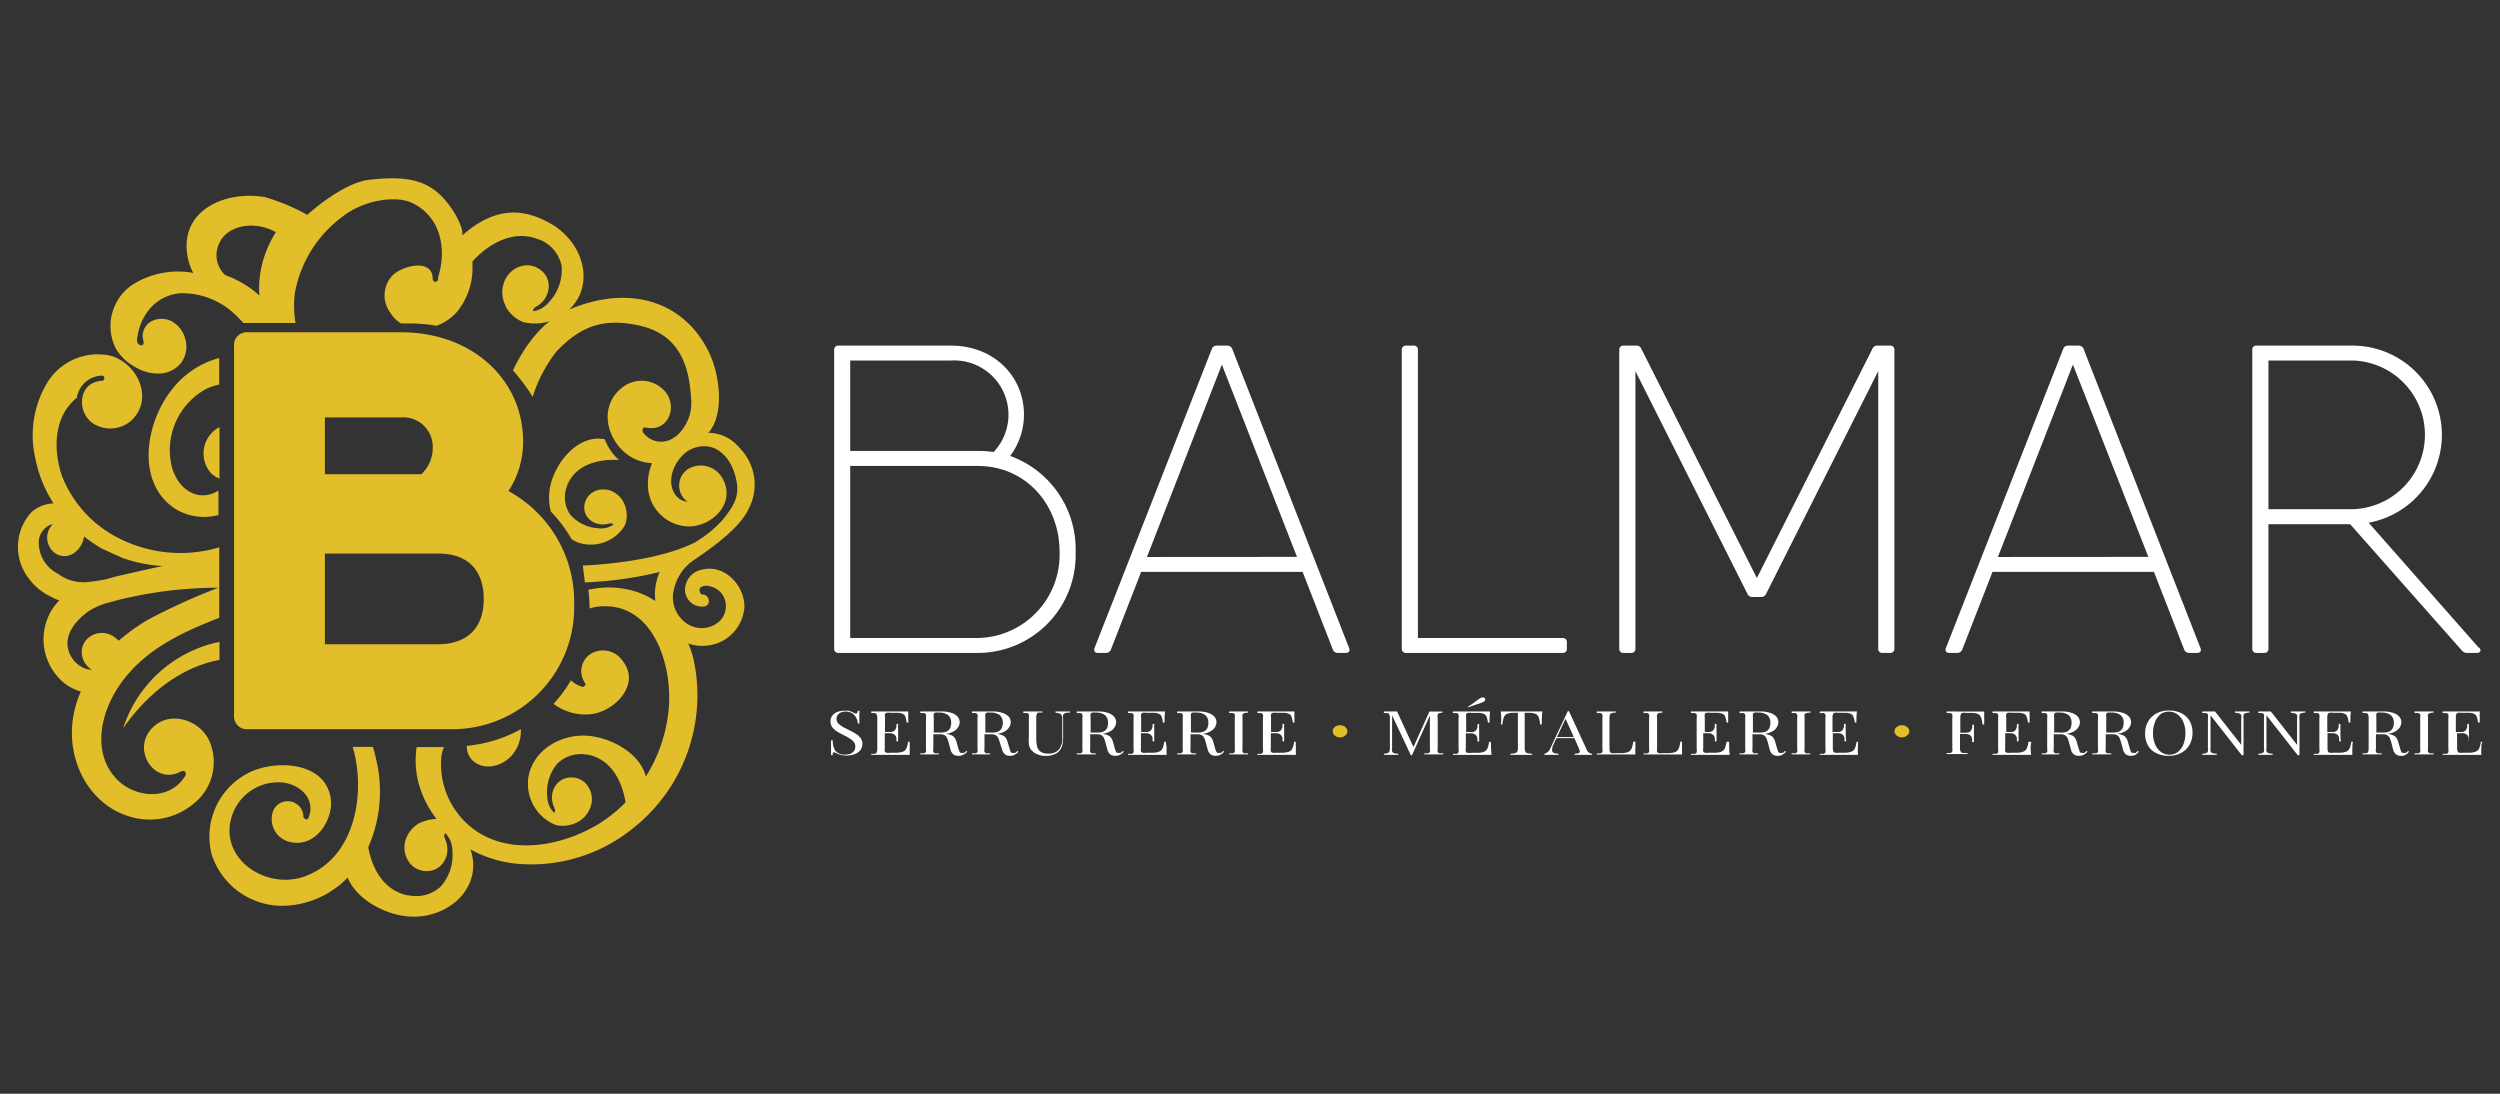
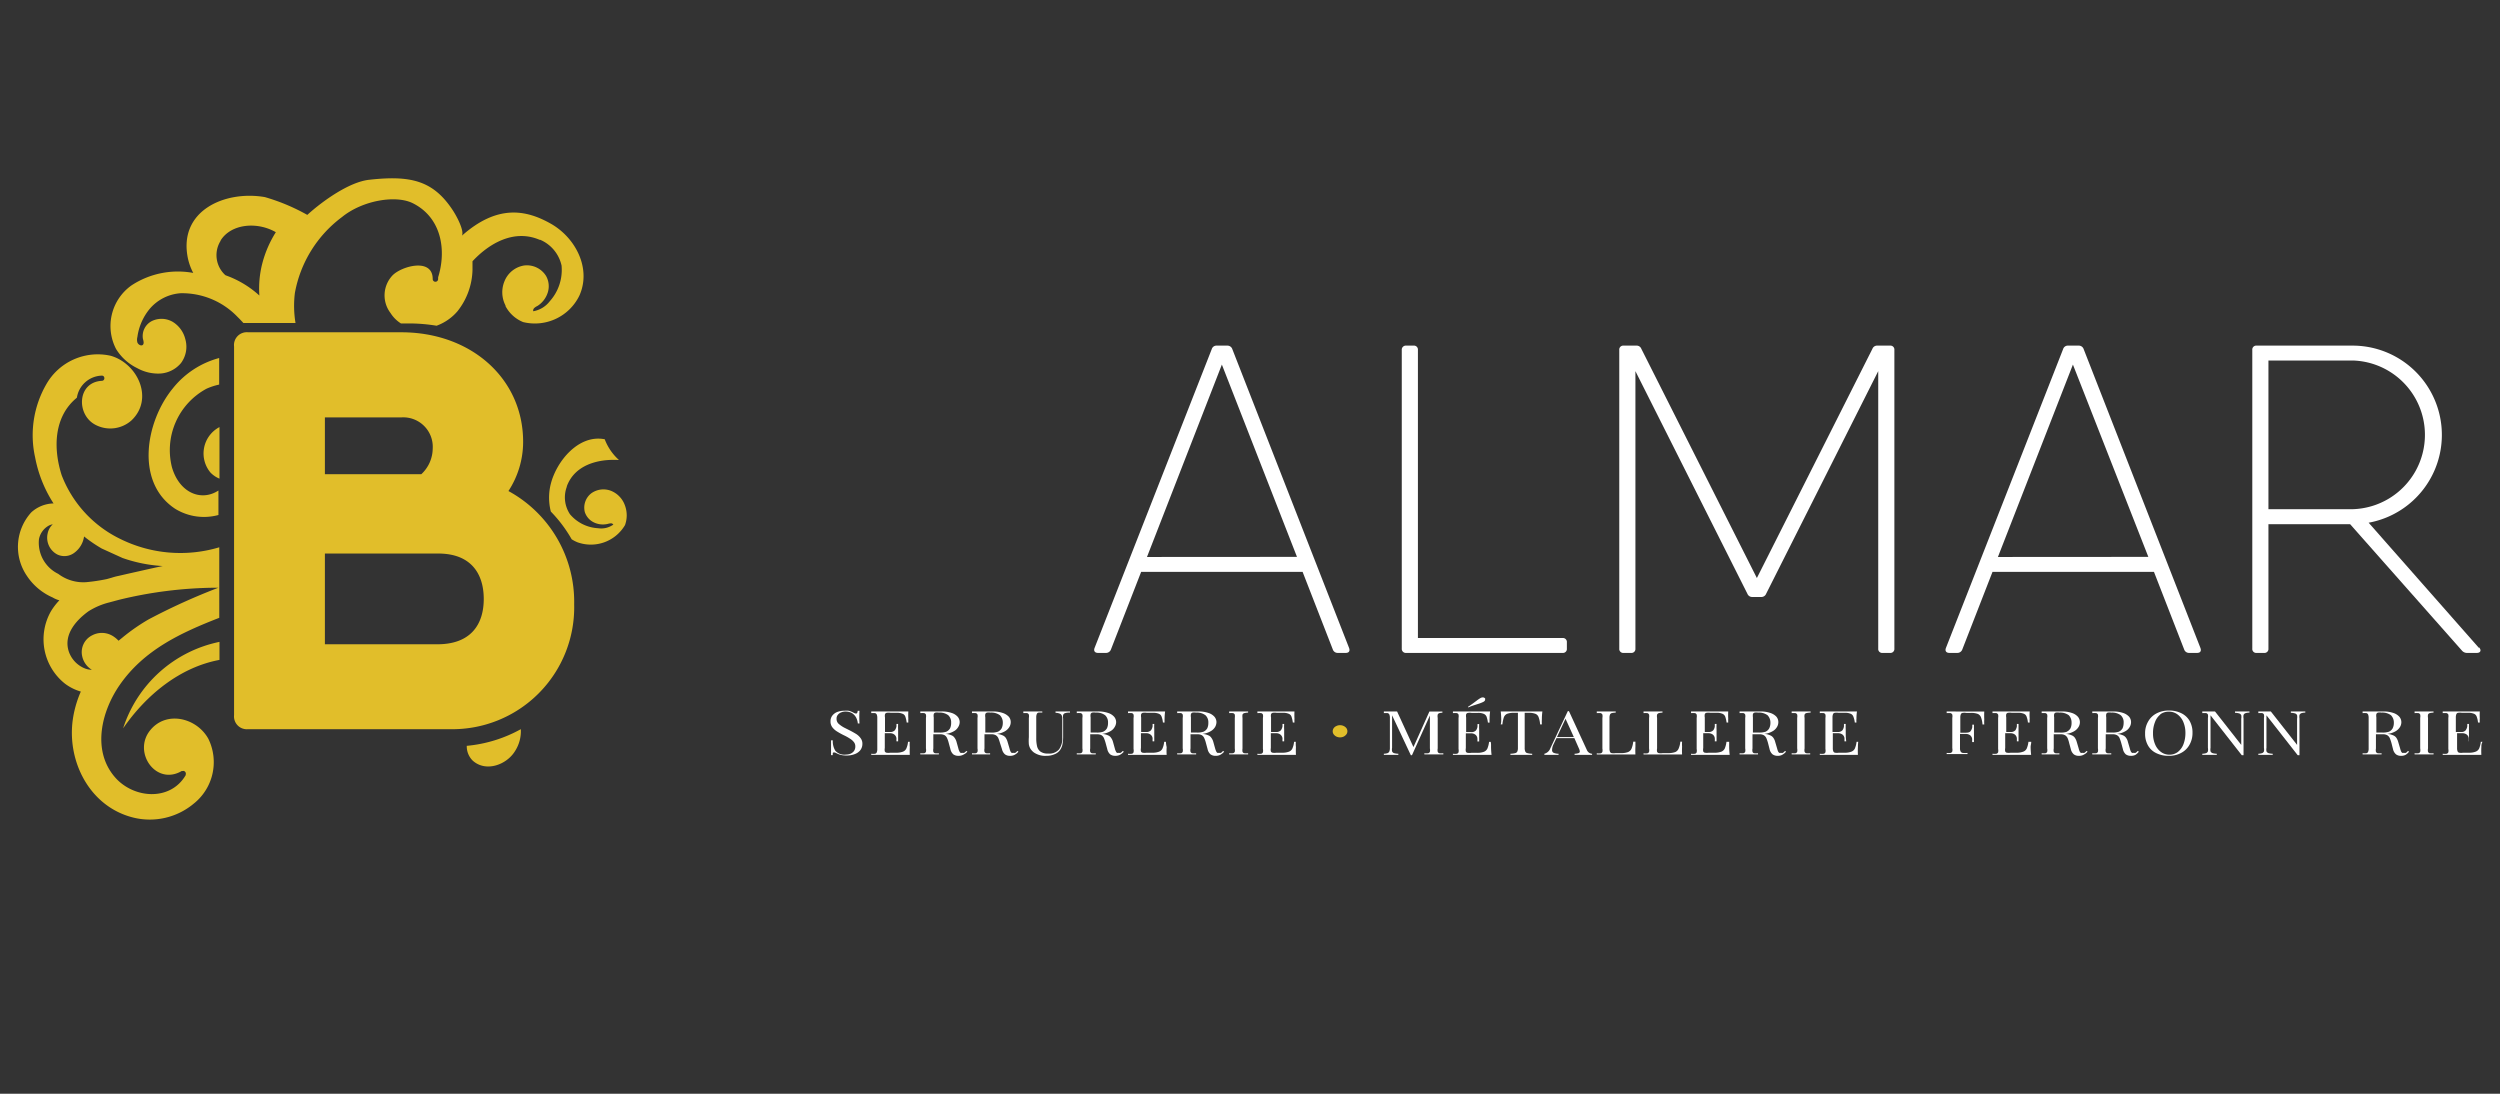
<svg xmlns="http://www.w3.org/2000/svg" viewBox="0 0 240 105">
  <rect x="0" y="0" width="240" height="105" fill="#333333" stroke="none" />
  <defs>
    <style>.cls-1{fill:#fff;}.cls-2{fill:#e1be2a;}</style>
  </defs>
  <title>logo</title>
  <g id="Calque_3" data-name="Calque 3">
    <path class="cls-1" d="M80.19,72.07a1.16,1.16,0,0,0,1,.37,1.33,1.33,0,0,0,.45-.08.82.82,0,0,0,.34-.26.73.73,0,0,0,.13-.45.64.64,0,0,0-.13-.4,1.34,1.34,0,0,0-.37-.33,4.45,4.45,0,0,0-.61-.34,7.28,7.28,0,0,1-.68-.38,1.65,1.65,0,0,1-.43-.4.92.92,0,0,1-.16-.55.87.87,0,0,1,.18-.56,1.1,1.1,0,0,1,.49-.35,2,2,0,0,1,.67-.11,2.09,2.09,0,0,1,.38,0,1.34,1.34,0,0,1,.26.08,1.58,1.58,0,0,1,.23.11.54.54,0,0,0,.25.08.12.12,0,0,0,.1-.06.64.64,0,0,0,.05-.2h.17a11.34,11.34,0,0,0,0,1.21h-.16a1.51,1.51,0,0,0-.16-.56,1.18,1.18,0,0,0-.38-.42,1.23,1.23,0,0,0-.63-.16,1.06,1.06,0,0,0-.45.09.7.7,0,0,0-.31.24.55.55,0,0,0-.11.36.62.62,0,0,0,.23.51,2.67,2.67,0,0,0,.54.36l.42.21c.3.15.54.29.72.4a1.57,1.57,0,0,1,.41.4.88.88,0,0,1,.16.53,1,1,0,0,1-.2.61,1.21,1.21,0,0,1-.55.38,2.07,2.07,0,0,1-.77.13,2.23,2.23,0,0,1-.56-.06,2.05,2.05,0,0,1-.41-.16.54.54,0,0,0-.25-.08.12.12,0,0,0-.1.06.56.56,0,0,0,0,.2h-.17c0-.22,0-.69,0-1.42h.17A1.72,1.72,0,0,0,80.19,72.07Z" />
    <path class="cls-1" d="M87.34,71.72a7,7,0,0,0,0,.75h-3.7v-.11a1.42,1.42,0,0,0,.37,0,.23.23,0,0,0,.16-.14.78.78,0,0,0,.05-.32V68.92a.82.82,0,0,0-.05-.32.25.25,0,0,0-.16-.14,2.05,2.05,0,0,0-.37,0V68.3h3.56a6,6,0,0,0,0,.69,3.26,3.26,0,0,0,0,.37h-.16a2.71,2.71,0,0,0-.13-.57.45.45,0,0,0-.27-.27,1.33,1.33,0,0,0-.56-.09H85.5a1.21,1.21,0,0,0-.38,0,.23.23,0,0,0-.16.13.85.85,0,0,0,0,.32v1.39h.47a.57.57,0,0,0,.48-.17.91.91,0,0,0,.15-.37c0-.12,0-.2,0-.23h.16a5.24,5.24,0,0,0,0,.55v.28c0,.2,0,.48,0,.84h-.16a2.32,2.32,0,0,1,0-.28.54.54,0,0,0-.2-.37.65.65,0,0,0-.45-.13h-.47v1.42a.85.85,0,0,0,0,.32.23.23,0,0,0,.16.13,1.21,1.21,0,0,0,.38,0H86a1.74,1.74,0,0,0,.68-.1.59.59,0,0,0,.33-.31,2,2,0,0,0,.16-.64h.17A2.62,2.62,0,0,0,87.34,71.72Z" />
    <path class="cls-1" d="M92.44,72.47a.93.93,0,0,1-.44.09.83.83,0,0,1-.48-.14.92.92,0,0,1-.28-.5l-.16-.59a2.79,2.79,0,0,0-.16-.47.64.64,0,0,0-.22-.27.87.87,0,0,0-.42-.1H89.6v1.36a.82.82,0,0,0,0,.32.23.23,0,0,0,.16.14,1.42,1.42,0,0,0,.37,0v.11H88.35v-.11a1.44,1.44,0,0,0,.38,0,.23.23,0,0,0,.16-.14.82.82,0,0,0,0-.32V68.92a.85.85,0,0,0,0-.32.25.25,0,0,0-.16-.14,2.06,2.06,0,0,0-.38,0V68.3h2a2.89,2.89,0,0,1,1,.14,1.31,1.31,0,0,1,.58.36.81.81,0,0,1,.2.53.91.91,0,0,1-.14.46,1.05,1.05,0,0,1-.44.42,2,2,0,0,1-.81.25l.09,0a1.57,1.57,0,0,1,.51.13.6.6,0,0,1,.3.24,1.15,1.15,0,0,1,.19.4l.17.61a1.11,1.11,0,0,0,.1.28.3.3,0,0,0,.11.15.25.25,0,0,0,.16,0,.36.36,0,0,0,.19,0,.76.76,0,0,0,.2-.18l.11.07A1.23,1.23,0,0,1,92.44,72.47Zm-1.61-2.22a.8.8,0,0,0,.38-.34,1.18,1.18,0,0,0,.1-.52.92.92,0,0,0-.28-.73,1.36,1.36,0,0,0-.9-.25.94.94,0,0,0-.34,0,.23.23,0,0,0-.15.14.92.92,0,0,0,0,.32v1.45h.48A1.89,1.89,0,0,0,90.83,70.25Z" />
    <path class="cls-1" d="M97.39,72.47a.89.89,0,0,1-.43.09.78.78,0,0,1-.48-.14.92.92,0,0,1-.29-.5L96,71.33a4.13,4.13,0,0,0-.16-.47.67.67,0,0,0-.23-.27.81.81,0,0,0-.42-.1h-.68v1.36a.82.82,0,0,0,0,.32.25.25,0,0,0,.16.14,1.51,1.51,0,0,0,.38,0v.11H93.31v-.11a1.35,1.35,0,0,0,.37,0,.23.23,0,0,0,.16-.14.78.78,0,0,0,0-.32V68.92a.82.82,0,0,0,0-.32.25.25,0,0,0-.16-.14,1.92,1.92,0,0,0-.37,0V68.3h2a2.86,2.86,0,0,1,.94.14,1.41,1.41,0,0,1,.59.36.8.8,0,0,1,.19.53.89.89,0,0,1-.13.46,1.19,1.19,0,0,1-.44.42,2,2,0,0,1-.82.25l.09,0a1.57,1.57,0,0,1,.51.13.67.67,0,0,1,.31.24,1.36,1.36,0,0,1,.18.4l.18.61a1.86,1.86,0,0,0,.09.28.37.37,0,0,0,.11.15.3.3,0,0,0,.16,0,.39.39,0,0,0,.2,0,.75.75,0,0,0,.19-.18l.11.07A1.23,1.23,0,0,1,97.39,72.47Zm-1.61-2.22a.76.76,0,0,0,.38-.34,1.17,1.17,0,0,0,.11-.52,1,1,0,0,0-.28-.73,1.39,1.39,0,0,0-.91-.25.87.87,0,0,0-.33,0,.23.23,0,0,0-.16.14.92.92,0,0,0,0,.32v1.45H95A1.89,1.89,0,0,0,95.78,70.25Z" />
    <path class="cls-1" d="M102.22,68.47a.3.3,0,0,0-.16.17,1,1,0,0,0,0,.34v1.78a3.85,3.85,0,0,1-.07.73,1.45,1.45,0,0,1-.23.52,1.17,1.17,0,0,1-.53.4,1.94,1.94,0,0,1-.78.15,1.92,1.92,0,0,1-1.19-.32,1.34,1.34,0,0,1-.33-.35,1.15,1.15,0,0,1-.16-.44,4.2,4.2,0,0,1,0-.68V68.92a.82.82,0,0,0,0-.32.25.25,0,0,0-.16-.14,2.05,2.05,0,0,0-.37,0V68.3h1.82v.11a1.92,1.92,0,0,0-.37,0,.23.23,0,0,0-.16.14.82.82,0,0,0-.05.32v2a3.4,3.4,0,0,0,.08.78.89.89,0,0,0,.32.5,1.16,1.16,0,0,0,.73.19,1.24,1.24,0,0,0,1.06-.4,1.79,1.79,0,0,0,.31-1.13V69a.72.72,0,0,0-.06-.33.34.34,0,0,0-.2-.17,1.18,1.18,0,0,0-.39-.07V68.3h1.39v.11A1.41,1.41,0,0,0,102.22,68.47Z" />
    <path class="cls-1" d="M107.5,72.47a.93.93,0,0,1-.44.09.83.83,0,0,1-.48-.14.92.92,0,0,1-.28-.5l-.16-.59a4.13,4.13,0,0,0-.16-.47.64.64,0,0,0-.22-.27.87.87,0,0,0-.42-.1h-.68v1.36a.82.82,0,0,0,0,.32.23.23,0,0,0,.16.14,1.42,1.42,0,0,0,.37,0v.11h-1.82v-.11a1.44,1.44,0,0,0,.38,0,.23.23,0,0,0,.16-.14.82.82,0,0,0,0-.32V68.92a.85.85,0,0,0,0-.32.25.25,0,0,0-.16-.14,2.06,2.06,0,0,0-.38,0V68.3h2a2.89,2.89,0,0,1,1,.14,1.31,1.31,0,0,1,.58.36.81.81,0,0,1,.2.53.91.91,0,0,1-.14.46,1.05,1.05,0,0,1-.44.42,2,2,0,0,1-.81.25l.09,0a1.57,1.57,0,0,1,.51.13.6.6,0,0,1,.3.24,1.15,1.15,0,0,1,.19.4l.17.61a1.11,1.11,0,0,0,.1.28.3.3,0,0,0,.11.15.25.25,0,0,0,.16,0,.36.36,0,0,0,.19,0,.76.76,0,0,0,.2-.18l.11.07A1.23,1.23,0,0,1,107.5,72.47Zm-1.61-2.22a.8.8,0,0,0,.38-.34,1.18,1.18,0,0,0,.1-.52.92.92,0,0,0-.28-.73,1.36,1.36,0,0,0-.9-.25.94.94,0,0,0-.34,0,.23.23,0,0,0-.15.14.92.92,0,0,0,0,.32v1.45h.48A1.89,1.89,0,0,0,105.89,70.25Z" />
    <path class="cls-1" d="M112,71.72a5.23,5.23,0,0,0,0,.75h-3.71v-.11a1.35,1.35,0,0,0,.37,0,.21.21,0,0,0,.16-.14.78.78,0,0,0,0-.32V68.92a.82.82,0,0,0,0-.32.23.23,0,0,0-.16-.14,1.92,1.92,0,0,0-.37,0V68.3h3.56a6,6,0,0,0-.05.69,3.26,3.26,0,0,0,0,.37h-.16a2.2,2.2,0,0,0-.13-.57.46.46,0,0,0-.26-.27,1.41,1.41,0,0,0-.57-.09h-.59a1.21,1.21,0,0,0-.38,0,.23.23,0,0,0-.16.13.85.85,0,0,0,0,.32v1.39h.47a.57.57,0,0,0,.48-.17.91.91,0,0,0,.15-.37c0-.12,0-.2,0-.23h.16a5.24,5.24,0,0,0,0,.55v.28c0,.2,0,.48,0,.84h-.16a2.32,2.32,0,0,1,0-.28.5.5,0,0,0-.2-.37.65.65,0,0,0-.45-.13h-.47v1.42a.85.85,0,0,0,0,.32.23.23,0,0,0,.16.13,1.21,1.21,0,0,0,.38,0h.52a1.71,1.71,0,0,0,.68-.1.59.59,0,0,0,.33-.31,2,2,0,0,0,.16-.64h.17A2.62,2.62,0,0,0,112,71.72Z" />
    <path class="cls-1" d="M117.13,72.47a.91.91,0,0,1-.43.09.84.84,0,0,1-.49-.14.92.92,0,0,1-.28-.5l-.16-.59a2.79,2.79,0,0,0-.16-.47.64.64,0,0,0-.22-.27.81.81,0,0,0-.42-.1h-.68v1.36a.82.82,0,0,0,0,.32.23.23,0,0,0,.16.14,1.44,1.44,0,0,0,.38,0v.11h-1.82v-.11a1.42,1.42,0,0,0,.37,0,.23.23,0,0,0,.16-.14.82.82,0,0,0,0-.32V68.92a.85.85,0,0,0,0-.32.25.25,0,0,0-.16-.14,2.05,2.05,0,0,0-.37,0V68.3H115a2.89,2.89,0,0,1,1,.14,1.31,1.31,0,0,1,.58.36.81.81,0,0,1,.2.53,1,1,0,0,1-.13.46,1.15,1.15,0,0,1-.45.42,2,2,0,0,1-.81.25l.09,0a1.57,1.57,0,0,1,.51.13.6.6,0,0,1,.3.24,1.15,1.15,0,0,1,.19.4l.17.61a1.73,1.73,0,0,0,.1.28.37.37,0,0,0,.11.15.28.28,0,0,0,.16,0,.42.42,0,0,0,.2,0,1,1,0,0,0,.19-.18l.11.07A1.23,1.23,0,0,1,117.13,72.47Zm-1.61-2.22a.8.8,0,0,0,.38-.34,1.18,1.18,0,0,0,.1-.52.92.92,0,0,0-.28-.73,1.36,1.36,0,0,0-.9-.25,1,1,0,0,0-.34,0,.23.23,0,0,0-.15.14.92.92,0,0,0,0,.32v1.45h.48A1.89,1.89,0,0,0,115.52,70.25Z" />
    <path class="cls-1" d="M119.45,68.46a.27.27,0,0,0-.17.14,1.13,1.13,0,0,0,0,.32v2.93a1.08,1.08,0,0,0,0,.32.24.24,0,0,0,.17.14,1.35,1.35,0,0,0,.37,0v.11H118v-.11a1.35,1.35,0,0,0,.37,0,.24.24,0,0,0,.17-.14,1.08,1.08,0,0,0,0-.32V68.92a1.13,1.13,0,0,0,0-.32.27.27,0,0,0-.17-.14,1.92,1.92,0,0,0-.37,0V68.3h1.82v.11A1.92,1.92,0,0,0,119.45,68.46Z" />
    <path class="cls-1" d="M124.41,71.72a7,7,0,0,0,0,.75h-3.7v-.11a1.35,1.35,0,0,0,.37,0,.23.23,0,0,0,.16-.14.78.78,0,0,0,0-.32V68.92a.82.82,0,0,0,0-.32.25.25,0,0,0-.16-.14,1.92,1.92,0,0,0-.37,0V68.3h3.56a6,6,0,0,0,0,.69,3.26,3.26,0,0,0,0,.37h-.16a2.71,2.71,0,0,0-.13-.57.45.45,0,0,0-.27-.27,1.33,1.33,0,0,0-.56-.09h-.59a1.21,1.21,0,0,0-.38,0,.23.23,0,0,0-.16.13.85.85,0,0,0,0,.32v1.39h.47a.57.57,0,0,0,.48-.17.91.91,0,0,0,.15-.37c0-.12,0-.2,0-.23h.16a5.24,5.24,0,0,0,0,.55v.28c0,.2,0,.48,0,.84h-.16a2.32,2.32,0,0,1,0-.28.54.54,0,0,0-.2-.37.65.65,0,0,0-.45-.13H122v1.42a.85.85,0,0,0,0,.32.23.23,0,0,0,.16.13,1.21,1.21,0,0,0,.38,0h.52a1.74,1.74,0,0,0,.68-.1.59.59,0,0,0,.33-.31,2,2,0,0,0,.16-.64h.17A2.62,2.62,0,0,0,124.41,71.72Z" />
    <path class="cls-2" d="M129,69.7a.67.67,0,0,1,.26.21.52.52,0,0,1,.09.29.5.5,0,0,1-.09.29.8.8,0,0,1-.26.22.86.86,0,0,1-.36.08.85.85,0,0,1-.35-.08.71.71,0,0,1-.26-.22.5.5,0,0,1-.09-.29.52.52,0,0,1,.09-.29.61.61,0,0,1,.26-.21.72.72,0,0,1,.35-.08A.73.73,0,0,1,129,69.7Z" />
    <path class="cls-1" d="M138.18,68.46a.25.25,0,0,0-.16.14.85.85,0,0,0,0,.32v2.93a.82.82,0,0,0,0,.32.23.23,0,0,0,.16.14,1.44,1.44,0,0,0,.38,0v.11h-1.82v-.11a1.42,1.42,0,0,0,.37,0,.23.23,0,0,0,.16-.14.82.82,0,0,0,0-.32V68.69l-1.72,3.81h-.11l-1.8-3.83v3.12a.94.94,0,0,0,0,.34.3.3,0,0,0,.18.17,1.72,1.72,0,0,0,.42.06v.11h-1.39v-.11a1.32,1.32,0,0,0,.36-.06.31.31,0,0,0,.17-.17.94.94,0,0,0,.05-.34V68.92a.82.82,0,0,0-.05-.32.25.25,0,0,0-.16-.14,2.05,2.05,0,0,0-.37,0V68.3h1.27l1.57,3.42,1.53-3.41h1.25v.11A2.06,2.06,0,0,0,138.18,68.46Z" />
    <path class="cls-1" d="M143.14,71.72a7.24,7.24,0,0,0,.05.75h-3.71v-.11a1.44,1.44,0,0,0,.38,0,.23.23,0,0,0,.16-.14.82.82,0,0,0,0-.32V68.92a.85.85,0,0,0,0-.32.25.25,0,0,0-.16-.14,2.06,2.06,0,0,0-.38,0V68.3h3.57A6,6,0,0,0,143,69a3.26,3.26,0,0,0,0,.37h-.16a2.71,2.71,0,0,0-.13-.57.51.51,0,0,0-.27-.27,1.33,1.33,0,0,0-.56-.09h-.6a1.14,1.14,0,0,0-.37,0,.21.21,0,0,0-.16.13.85.85,0,0,0,0,.32v1.39h.47a.57.57,0,0,0,.48-.17.77.77,0,0,0,.14-.37c0-.12,0-.2,0-.23H142a5.36,5.36,0,0,0,0,.55v.28c0,.2,0,.48,0,.84h-.17a2.31,2.31,0,0,0,0-.28.5.5,0,0,0-.19-.37.69.69,0,0,0-.45-.13h-.47v1.42a.85.85,0,0,0,0,.32.21.21,0,0,0,.16.13,1.14,1.14,0,0,0,.37,0h.53a1.74,1.74,0,0,0,.68-.1.63.63,0,0,0,.33-.31,2.36,2.36,0,0,0,.16-.64h.16C143.15,71.4,143.14,71.54,143.14,71.72Zm-1.81-4.14.42-.31a3.78,3.78,0,0,1,.38-.26.49.49,0,0,1,.22-.06.29.29,0,0,1,.22.1.19.19,0,0,1,0,.11c0,.09-.06.17-.19.23a3,3,0,0,1-.4.16l-.49.16a5.88,5.88,0,0,0-.55.21l0-.08C141.09,67.75,141.22,67.66,141.33,67.58Z" />
    <path class="cls-1" d="M144.12,69.05a6.9,6.9,0,0,0-.05-.75h4a5.23,5.23,0,0,0-.05.75,3.48,3.48,0,0,0,0,.49h-.17a2.46,2.46,0,0,0-.14-.68.54.54,0,0,0-.3-.33,1.73,1.73,0,0,0-.65-.1h-.39v3.36a.84.84,0,0,0,.06.36.27.27,0,0,0,.2.15,2.05,2.05,0,0,0,.46.06v.11H145v-.11a2.05,2.05,0,0,0,.46-.06.29.29,0,0,0,.2-.15.84.84,0,0,0,.06-.36V68.43h-.39a1.79,1.79,0,0,0-.66.1.61.61,0,0,0-.3.33,3.54,3.54,0,0,0-.14.68h-.16C144.11,69.41,144.12,69.25,144.12,69.05Z" />
    <path class="cls-1" d="M152.84,72.36v.11h-1.68v-.11a1.29,1.29,0,0,0,.38-.06.16.16,0,0,0,.12-.16.81.81,0,0,0-.08-.28l-.44-1h-1.72l-.3.63A1.28,1.28,0,0,0,149,72a.27.27,0,0,0,.15.27,1.25,1.25,0,0,0,.47.09v.11h-1.36v-.11a.83.83,0,0,0,.57-.52l1.68-3.57h.11L152.34,72A.58.58,0,0,0,152.84,72.36ZM150.29,69l-.82,1.76h1.62Z" />
    <path class="cls-1" d="M154.72,68.46a.25.25,0,0,0-.16.14.82.82,0,0,0-.05.32v2.93a.82.82,0,0,0,.05.32.21.21,0,0,0,.16.13,1.14,1.14,0,0,0,.37,0h.53a1.89,1.89,0,0,0,.67-.1.63.63,0,0,0,.34-.34,2.44,2.44,0,0,0,.16-.66H157c0,.12,0,.28,0,.48a7.24,7.24,0,0,0,0,.75h-3.71v-.11a1.51,1.51,0,0,0,.38,0,.25.25,0,0,0,.16-.14.82.82,0,0,0,0-.32V68.92a.85.85,0,0,0,0-.32.28.28,0,0,0-.16-.14,2.2,2.2,0,0,0-.38,0V68.3h1.82v.11A2.05,2.05,0,0,0,154.72,68.46Z" />
    <path class="cls-1" d="M159.24,68.46a.28.28,0,0,0-.16.14.85.85,0,0,0,0,.32v2.93a.85.85,0,0,0,0,.32.23.23,0,0,0,.16.13,1.21,1.21,0,0,0,.38,0h.52a2,2,0,0,0,.68-.1.61.61,0,0,0,.33-.34,2.11,2.11,0,0,0,.16-.66h.17a3.25,3.25,0,0,0,0,.48,7,7,0,0,0,0,.75h-3.7v-.11a1.35,1.35,0,0,0,.37,0,.23.23,0,0,0,.16-.14.78.78,0,0,0,0-.32V68.92a.82.82,0,0,0,0-.32.25.25,0,0,0-.16-.14,1.92,1.92,0,0,0-.37,0V68.3h1.82v.11A2.2,2.2,0,0,0,159.24,68.46Z" />
    <path class="cls-1" d="M166,71.72a7.24,7.24,0,0,0,.05.75h-3.71v-.11a1.44,1.44,0,0,0,.38,0,.23.23,0,0,0,.16-.14.82.82,0,0,0,0-.32V68.92a.85.85,0,0,0,0-.32.25.25,0,0,0-.16-.14,2.06,2.06,0,0,0-.38,0V68.3h3.57a6,6,0,0,0,0,.69,3.26,3.26,0,0,0,0,.37h-.16a2.71,2.71,0,0,0-.13-.57.51.51,0,0,0-.27-.27,1.33,1.33,0,0,0-.56-.09h-.6a1.14,1.14,0,0,0-.37,0,.21.21,0,0,0-.16.13.85.85,0,0,0,0,.32v1.39H164a.57.57,0,0,0,.48-.17.77.77,0,0,0,.14-.37c0-.12,0-.2,0-.23h.17a5.36,5.36,0,0,0,0,.55v.28c0,.2,0,.48,0,.84h-.17a2.31,2.31,0,0,0,0-.28.5.5,0,0,0-.19-.37.69.69,0,0,0-.45-.13h-.47v1.42a.85.85,0,0,0,0,.32.21.21,0,0,0,.16.13,1.14,1.14,0,0,0,.37,0h.53a1.77,1.77,0,0,0,.68-.1.63.63,0,0,0,.33-.31,2.36,2.36,0,0,0,.16-.64H166C166,71.4,166,71.54,166,71.72Z" />
    <path class="cls-1" d="M171.08,72.47a.89.89,0,0,1-.43.09.83.83,0,0,1-.48-.14.92.92,0,0,1-.29-.5l-.15-.59a4.13,4.13,0,0,0-.16-.47.67.67,0,0,0-.23-.27.81.81,0,0,0-.42-.1h-.68v1.36a.78.78,0,0,0,0,.32.21.21,0,0,0,.16.14,1.35,1.35,0,0,0,.37,0v.11H167v-.11a1.51,1.51,0,0,0,.38,0,.25.25,0,0,0,.16-.14.82.82,0,0,0,0-.32V68.92a.85.85,0,0,0,0-.32.28.28,0,0,0-.16-.14,2.2,2.2,0,0,0-.38,0V68.3H169a2.82,2.82,0,0,1,.94.14,1.35,1.35,0,0,1,.59.36.8.8,0,0,1,.19.53.89.89,0,0,1-.13.46,1.12,1.12,0,0,1-.44.42,2,2,0,0,1-.82.25l.09,0a1.44,1.44,0,0,1,.51.13.67.67,0,0,1,.31.24,1.15,1.15,0,0,1,.18.4l.18.61a1.86,1.86,0,0,0,.09.28.37.37,0,0,0,.11.15.31.31,0,0,0,.17,0,.36.36,0,0,0,.19,0,1,1,0,0,0,.2-.18l.1.07A1.23,1.23,0,0,1,171.08,72.47Zm-1.6-2.22a.77.77,0,0,0,.37-.34,1.17,1.17,0,0,0,.11-.52,1,1,0,0,0-.28-.73,1.39,1.39,0,0,0-.91-.25.87.87,0,0,0-.33,0,.23.23,0,0,0-.16.14,1.25,1.25,0,0,0,0,.32v1.45h.48A2,2,0,0,0,169.48,70.25Z" />
    <path class="cls-1" d="M173.4,68.46a.25.25,0,0,0-.16.14.85.85,0,0,0,0,.32v2.93a.82.82,0,0,0,0,.32.23.23,0,0,0,.16.14,1.44,1.44,0,0,0,.38,0v.11H172v-.11a1.42,1.42,0,0,0,.37,0,.23.23,0,0,0,.16-.14.82.82,0,0,0,0-.32V68.92a.85.85,0,0,0,0-.32.25.25,0,0,0-.16-.14,2.05,2.05,0,0,0-.37,0V68.3h1.82v.11A2.06,2.06,0,0,0,173.4,68.46Z" />
    <path class="cls-1" d="M178.36,71.72a7.24,7.24,0,0,0,0,.75H174.7v-.11a1.44,1.44,0,0,0,.38,0,.23.23,0,0,0,.16-.14.82.82,0,0,0,0-.32V68.92a.85.85,0,0,0,0-.32.25.25,0,0,0-.16-.14,2.06,2.06,0,0,0-.38,0V68.3h3.57a4.39,4.39,0,0,0-.05.69,1.89,1.89,0,0,0,0,.37h-.16a2.12,2.12,0,0,0-.14-.57.46.46,0,0,0-.26-.27,1.36,1.36,0,0,0-.56-.09h-.6a1.14,1.14,0,0,0-.37,0,.21.21,0,0,0-.16.13.82.82,0,0,0-.05.32v1.39h.48a.57.57,0,0,0,.48-.17.89.89,0,0,0,.14-.37c0-.12,0-.2,0-.23h.17a5.36,5.36,0,0,0,0,.55v.28c0,.2,0,.48.05.84h-.17s0-.12,0-.28a.5.5,0,0,0-.19-.37.69.69,0,0,0-.45-.13h-.48v1.42a.82.82,0,0,0,.05.32.21.21,0,0,0,.16.13,1.14,1.14,0,0,0,.37,0h.53a1.68,1.68,0,0,0,.67-.1.61.61,0,0,0,.34-.31,2.36,2.36,0,0,0,.16-.64h.16C178.37,71.4,178.36,71.54,178.36,71.72Z" />
-     <path class="cls-2" d="M182.93,69.7a.61.61,0,0,1,.26.21.46.46,0,0,1,.1.29.45.45,0,0,1-.1.29.71.71,0,0,1-.26.22.81.81,0,0,1-.7,0,.71.71,0,0,1-.26-.22.45.45,0,0,1-.1-.29.46.46,0,0,1,.1-.29.61.61,0,0,1,.26-.21.81.81,0,0,1,.7,0Z" />
    <path class="cls-1" d="M189,68.31h1.49a7,7,0,0,0,0,.75,3.48,3.48,0,0,0,0,.49h-.17a2.46,2.46,0,0,0-.14-.68.61.61,0,0,0-.3-.33,1.75,1.75,0,0,0-.66-.1h-.45a1.1,1.1,0,0,0-.37,0,.21.21,0,0,0-.16.13.82.82,0,0,0-.05.32v1.45h.53c.24,0,.39-.05.47-.17a.92.92,0,0,0,.15-.36c0-.13,0-.21,0-.24h.16c0,.19,0,.37,0,.55v.28c0,.21,0,.49,0,.84h-.17a2.77,2.77,0,0,1,0-.28.53.53,0,0,0-.19-.37.69.69,0,0,0-.45-.13h-.53v1.36a.62.62,0,0,0,.06.32.28.28,0,0,0,.2.14,2.18,2.18,0,0,0,.46,0v.11h-2v-.11a1.51,1.51,0,0,0,.38,0,.25.25,0,0,0,.16-.14.82.82,0,0,0,0-.32V68.92a.85.85,0,0,0,0-.32.28.28,0,0,0-.16-.14,2.2,2.2,0,0,0-.38,0V68.3Z" />
    <path class="cls-1" d="M194.94,71.72a7.24,7.24,0,0,0,.05.75h-3.71v-.11a1.51,1.51,0,0,0,.38,0,.25.25,0,0,0,.16-.14.82.82,0,0,0,0-.32V68.92a.85.85,0,0,0,0-.32.28.28,0,0,0-.16-.14,2.2,2.2,0,0,0-.38,0V68.3h3.57a4.39,4.39,0,0,0,0,.69,1.89,1.89,0,0,0,0,.37h-.17a2.2,2.2,0,0,0-.13-.57.46.46,0,0,0-.26-.27,1.38,1.38,0,0,0-.57-.09h-.59a1.14,1.14,0,0,0-.37,0,.21.21,0,0,0-.16.13.82.82,0,0,0,0,.32v1.39H193a.57.57,0,0,0,.48-.17,1,1,0,0,0,.14-.37c0-.12,0-.2,0-.23h.16c0,.19,0,.38,0,.55v.28c0,.2,0,.48,0,.84h-.16s0-.12,0-.28a.53.53,0,0,0-.19-.37.69.69,0,0,0-.45-.13h-.48v1.42a.82.82,0,0,0,0,.32.21.21,0,0,0,.16.13,1.14,1.14,0,0,0,.37,0h.52a1.71,1.71,0,0,0,.68-.1.61.61,0,0,0,.34-.31,2.36,2.36,0,0,0,.16-.64H195C195,71.4,194.94,71.54,194.94,71.72Z" />
    <path class="cls-1" d="M200,72.47a.89.89,0,0,1-.43.09.78.78,0,0,1-.48-.14.92.92,0,0,1-.29-.5l-.16-.59a2.92,2.92,0,0,0-.15-.47.67.67,0,0,0-.23-.27.81.81,0,0,0-.42-.1h-.68v1.36a.82.82,0,0,0,0,.32.25.25,0,0,0,.16.14,1.51,1.51,0,0,0,.38,0v.11H196v-.11a1.42,1.42,0,0,0,.37,0,.23.23,0,0,0,.16-.14.78.78,0,0,0,0-.32V68.92a.82.82,0,0,0,0-.32.25.25,0,0,0-.16-.14,2.05,2.05,0,0,0-.37,0V68.3h1.95a2.86,2.86,0,0,1,.94.14,1.31,1.31,0,0,1,.58.36.81.81,0,0,1,.2.53.89.89,0,0,1-.13.46,1.19,1.19,0,0,1-.44.42,2,2,0,0,1-.82.25l.09,0a1.57,1.57,0,0,1,.51.13.67.67,0,0,1,.31.24,1.36,1.36,0,0,1,.18.4l.18.61a1.86,1.86,0,0,0,.09.28.37.37,0,0,0,.11.15.28.28,0,0,0,.16,0,.39.39,0,0,0,.2,0,1,1,0,0,0,.19-.18l.11.07A1.23,1.23,0,0,1,200,72.47Zm-1.61-2.22a.8.8,0,0,0,.38-.34,1.18,1.18,0,0,0,.1-.52,1,1,0,0,0-.27-.73,1.39,1.39,0,0,0-.91-.25,1,1,0,0,0-.34,0,.23.23,0,0,0-.15.14.92.92,0,0,0,0,.32v1.45h.48A1.89,1.89,0,0,0,198.43,70.25Z" />
    <path class="cls-1" d="M205,72.47a.93.93,0,0,1-.44.09.83.83,0,0,1-.48-.14.92.92,0,0,1-.28-.5l-.16-.59a4.13,4.13,0,0,0-.16-.47.6.6,0,0,0-.23-.27.81.81,0,0,0-.42-.1h-.68v1.36a.78.78,0,0,0,0,.32.23.23,0,0,0,.16.14,1.42,1.42,0,0,0,.37,0v.11h-1.82v-.11a1.44,1.44,0,0,0,.38,0,.23.23,0,0,0,.16-.14.82.82,0,0,0,0-.32V68.92a.85.85,0,0,0,0-.32.25.25,0,0,0-.16-.14,2.06,2.06,0,0,0-.38,0V68.3h2a2.93,2.93,0,0,1,.95.14,1.37,1.37,0,0,1,.58.36.8.8,0,0,1,.19.53.89.89,0,0,1-.13.46,1.05,1.05,0,0,1-.44.42,2,2,0,0,1-.81.25l.08,0a1.57,1.57,0,0,1,.52.13.64.64,0,0,1,.3.24,1,1,0,0,1,.18.4l.18.61a1.86,1.86,0,0,0,.09.28.38.38,0,0,0,.12.15.25.25,0,0,0,.16,0,.36.36,0,0,0,.19,0,1,1,0,0,0,.2-.18l.11.07A1.4,1.4,0,0,1,205,72.47Zm-1.61-2.22a.8.8,0,0,0,.38-.34,1.34,1.34,0,0,0,.1-.52.92.92,0,0,0-.28-.73,1.39,1.39,0,0,0-.91-.25.91.91,0,0,0-.33,0,.21.21,0,0,0-.15.14.89.89,0,0,0,0,.32v1.45h.49A1.89,1.89,0,0,0,203.39,70.25Z" />
    <path class="cls-1" d="M209.41,68.47a1.86,1.86,0,0,1,.79.73,2.23,2.23,0,0,1,.28,1.15,2.26,2.26,0,0,1-.29,1.15,1.94,1.94,0,0,1-.8.78,2.42,2.42,0,0,1-1.18.28A2.64,2.64,0,0,1,207,72.3a1.8,1.8,0,0,1-.79-.73,2.23,2.23,0,0,1-.28-1.15,2.19,2.19,0,0,1,.29-1.15,1.94,1.94,0,0,1,.8-.78,2.54,2.54,0,0,1,1.18-.28A2.64,2.64,0,0,1,209.41,68.47Zm-2,.11a1.64,1.64,0,0,0-.53.74,2.78,2.78,0,0,0-.19,1.08,2.6,2.6,0,0,0,.21,1.08,1.73,1.73,0,0,0,.57.72,1.35,1.35,0,0,0,.8.25,1.32,1.32,0,0,0,.8-.26,1.74,1.74,0,0,0,.54-.74,3,3,0,0,0,.19-1.08,2.67,2.67,0,0,0-.21-1.08,1.73,1.73,0,0,0-.57-.72,1.35,1.35,0,0,0-.8-.25A1.37,1.37,0,0,0,207.38,68.58Z" />
    <path class="cls-1" d="M215.55,68.47a.31.31,0,0,0-.17.17,1,1,0,0,0,0,.34V72.5h-.17l-3-3.83v3.12a1,1,0,0,0,0,.34.35.35,0,0,0,.19.17,1.71,1.71,0,0,0,.41.06v.11h-1.39v-.11a1.34,1.34,0,0,0,.37-.06.31.31,0,0,0,.17-.17,1,1,0,0,0,0-.34V68.92a.85.85,0,0,0,0-.32.25.25,0,0,0-.16-.14,2.2,2.2,0,0,0-.38,0V68.3h1.22l2.52,3.21V69a1,1,0,0,0,0-.34.32.32,0,0,0-.19-.17,1.71,1.71,0,0,0-.41-.06V68.3h1.39v.11A1.34,1.34,0,0,0,215.55,68.47Z" />
    <path class="cls-1" d="M220.92,68.47a.31.31,0,0,0-.17.17,1,1,0,0,0,0,.34V72.5h-.17l-3-3.83v3.12a1,1,0,0,0,0,.34.35.35,0,0,0,.19.17,1.71,1.71,0,0,0,.41.06v.11H216.8v-.11a1.34,1.34,0,0,0,.37-.06.31.31,0,0,0,.17-.17,1,1,0,0,0,0-.34V68.92a.85.85,0,0,0,0-.32.25.25,0,0,0-.16-.14,2.2,2.2,0,0,0-.38,0V68.3H218l2.52,3.21V69a1,1,0,0,0,0-.34.32.32,0,0,0-.19-.17,1.71,1.71,0,0,0-.41-.06V68.3h1.39v.11A1.34,1.34,0,0,0,220.92,68.47Z" />
-     <path class="cls-1" d="M225.83,71.72a7.24,7.24,0,0,0,0,.75h-3.71v-.11a1.51,1.51,0,0,0,.38,0,.23.23,0,0,0,.16-.14.82.82,0,0,0,0-.32V68.92a.85.85,0,0,0,0-.32.25.25,0,0,0-.16-.14,2.2,2.2,0,0,0-.38,0V68.3h3.57a4.39,4.39,0,0,0-.05.69,1.89,1.89,0,0,0,0,.37h-.17a1.85,1.85,0,0,0-.13-.57.46.46,0,0,0-.26-.27,1.36,1.36,0,0,0-.56-.09H224a1.14,1.14,0,0,0-.37,0,.21.21,0,0,0-.16.13.82.82,0,0,0-.05.32v1.39h.48a.57.57,0,0,0,.48-.17,1,1,0,0,0,.14-.37c0-.12,0-.2,0-.23h.16c0,.19,0,.38,0,.55v.28c0,.2,0,.48.05.84h-.17s0-.12,0-.28a.53.53,0,0,0-.19-.37.69.69,0,0,0-.45-.13h-.48v1.42a.82.82,0,0,0,.05.32.21.21,0,0,0,.16.13,1.14,1.14,0,0,0,.37,0h.53a1.68,1.68,0,0,0,.67-.1.61.61,0,0,0,.34-.31,2.36,2.36,0,0,0,.16-.64h.16C225.84,71.4,225.83,71.54,225.83,71.72Z" />
    <path class="cls-1" d="M230.93,72.47a.89.89,0,0,1-.43.09.78.78,0,0,1-.48-.14.92.92,0,0,1-.29-.5l-.15-.59a4.13,4.13,0,0,0-.16-.47.67.67,0,0,0-.23-.27.81.81,0,0,0-.42-.1h-.68v1.36a.82.82,0,0,0,0,.32.25.25,0,0,0,.16.14,1.51,1.51,0,0,0,.38,0v.11h-1.82v-.11a1.35,1.35,0,0,0,.37,0,.23.23,0,0,0,.16-.14.78.78,0,0,0,.05-.32V68.92a.82.82,0,0,0-.05-.32.25.25,0,0,0-.16-.14,1.92,1.92,0,0,0-.37,0V68.3h2a2.86,2.86,0,0,1,.94.14,1.31,1.31,0,0,1,.58.36.81.81,0,0,1,.2.53.89.89,0,0,1-.13.46,1.19,1.19,0,0,1-.44.42,2,2,0,0,1-.82.25l.09,0a1.57,1.57,0,0,1,.51.13.67.67,0,0,1,.31.24,1.36,1.36,0,0,1,.18.4l.18.61a1.86,1.86,0,0,0,.09.28.37.37,0,0,0,.11.15.28.28,0,0,0,.16,0,.39.39,0,0,0,.2,0,.75.75,0,0,0,.19-.18l.11.07A1.23,1.23,0,0,1,230.93,72.47Zm-1.61-2.22a.76.76,0,0,0,.38-.34,1.17,1.17,0,0,0,.11-.52,1,1,0,0,0-.28-.73,1.39,1.39,0,0,0-.91-.25.87.87,0,0,0-.33,0,.23.23,0,0,0-.16.14.92.92,0,0,0,0,.32v1.45h.48A1.89,1.89,0,0,0,229.32,70.25Z" />
    <path class="cls-1" d="M233.25,68.46a.25.25,0,0,0-.16.14.85.85,0,0,0,0,.32v2.93a.82.82,0,0,0,0,.32.23.23,0,0,0,.16.14,1.42,1.42,0,0,0,.37,0v.11H231.8v-.11a1.44,1.44,0,0,0,.38,0,.23.23,0,0,0,.16-.14.82.82,0,0,0,0-.32V68.92a.85.85,0,0,0,0-.32.25.25,0,0,0-.16-.14,2.06,2.06,0,0,0-.38,0V68.3h1.82v.11A2.05,2.05,0,0,0,233.25,68.46Z" />
    <path class="cls-1" d="M238.21,71.72a7.24,7.24,0,0,0,0,.75h-3.71v-.11a1.51,1.51,0,0,0,.38,0,.25.25,0,0,0,.16-.14.82.82,0,0,0,0-.32V68.92a.85.85,0,0,0,0-.32.28.28,0,0,0-.16-.14,2.2,2.2,0,0,0-.38,0V68.3h3.56a5.87,5.87,0,0,0,0,.69,1.89,1.89,0,0,0,0,.37h-.17a2.2,2.2,0,0,0-.13-.57.46.46,0,0,0-.26-.27,1.38,1.38,0,0,0-.57-.09h-.59a1.1,1.1,0,0,0-.37,0,.21.21,0,0,0-.16.13.82.82,0,0,0-.05.32v1.39h.48a.53.53,0,0,0,.47-.17.91.91,0,0,0,.15-.37c0-.12,0-.2,0-.23h.16c0,.19,0,.38,0,.55v.28c0,.2,0,.48,0,.84H237s0-.12,0-.28a.53.53,0,0,0-.19-.37.69.69,0,0,0-.45-.13h-.48v1.42a.82.82,0,0,0,.05.32.21.21,0,0,0,.16.13,1.1,1.1,0,0,0,.37,0h.52a1.71,1.71,0,0,0,.68-.1.61.61,0,0,0,.34-.31,2.36,2.36,0,0,0,.16-.64h.16C238.22,71.4,238.21,71.54,238.21,71.72Z" />
-     <path class="cls-1" d="M97,43.78A9.52,9.52,0,0,1,103.26,53,9.4,9.4,0,0,1,94,62.68H80.5a.38.38,0,0,1-.42-.42V33.6a.38.38,0,0,1,.42-.42H91.3c4.16,0,7,3,7,6.61a6.59,6.59,0,0,1-1.34,4ZM81.62,34.61v8.68H94a10.57,10.57,0,0,1,1.39.1,5.21,5.21,0,0,0-4.08-8.78ZM101.72,53c0-4.57-3.24-8.27-7.87-8.27H81.62V61.25H93.8A8,8,0,0,0,101.72,53Z" />
    <path class="cls-1" d="M129.51,62.2c.11.29,0,.48-.33.48h-.75a.49.49,0,0,1-.48-.33l-2.9-7.45h-15.5l-2.9,7.45a.5.5,0,0,1-.49.33h-.74c-.32,0-.45-.19-.34-.48l11.25-28.69a.47.47,0,0,1,.48-.33h1a.49.49,0,0,1,.49.33L129.51,62.2Zm-5-8.74L117.3,35l-7.19,18.47Z" />
    <path class="cls-1" d="M150,61.25a.38.38,0,0,1,.42.42v.59a.38.38,0,0,1-.42.42h-15a.39.39,0,0,1-.43-.42V33.6a.39.39,0,0,1,.43-.42h.7a.38.38,0,0,1,.42.42V61.25Z" />
    <path class="cls-1" d="M181.44,33.18a.38.38,0,0,1,.42.42V62.26a.38.38,0,0,1-.42.42h-.71a.38.38,0,0,1-.42-.42V35.63L169.55,57a.49.49,0,0,1-.49.31h-.82a.49.49,0,0,1-.49-.31L157,35.63V62.26a.38.38,0,0,1-.42.42h-.71a.38.38,0,0,1-.42-.42V33.6a.38.38,0,0,1,.42-.42h1.21a.48.48,0,0,1,.49.31l11.09,22,11.09-22a.48.48,0,0,1,.49-.31h1.21Z" />
    <path class="cls-1" d="M211.24,62.2c.11.29,0,.48-.33.48h-.75a.49.49,0,0,1-.48-.33l-2.9-7.45h-15.5l-2.9,7.45a.5.5,0,0,1-.49.33h-.74c-.32,0-.45-.19-.34-.48l11.25-28.69a.47.47,0,0,1,.48-.33h1a.49.49,0,0,1,.49.33L211.24,62.2Zm-5-8.74L199,35l-7.2,18.47Z" />
    <path class="cls-1" d="M238,62.16c.24.27.13.52-.23.52h-.9a.64.64,0,0,1-.53-.23L225.61,50.32h-7.84V62.26a.38.38,0,0,1-.42.42h-.71a.38.38,0,0,1-.42-.42V33.6a.38.38,0,0,1,.42-.42h9.28a8.57,8.57,0,0,1,1.47,17l10.57,12ZM217.77,48.88h8.15a7.14,7.14,0,0,0,0-14.27h-8.15Z" />
    <path class="cls-2" d="M11.82,69.92c2.22-3.22,5.46-5.86,9.25-6.57V61.62A12.32,12.32,0,0,0,11.82,69.92Z" />
-     <path class="cls-2" d="M55.81,65.9a2.53,2.53,0,0,1-1-.59,12.82,12.82,0,0,1-1.67,2.26,5.09,5.09,0,0,0,3.52,1c2.29-.21,4.92-2.85,3.11-5.13a2.28,2.28,0,0,0-3.2-.58,2,2,0,0,0-.43,2.68.21.21,0,0,1,0,.29A.24.24,0,0,1,55.81,65.9Z" />
    <path class="cls-2" d="M45.36,73c1.25,1.16,3.24.44,4.06-.86A3.54,3.54,0,0,0,50,70a13.14,13.14,0,0,1-5.19,1.6A1.93,1.93,0,0,0,45.36,73Z" />
    <path class="cls-2" d="M20.21,45.37a2.51,2.51,0,0,0,.86.58V41A2.86,2.86,0,0,0,20.21,45.37Z" />
-     <path class="cls-2" d="M66.65,53.74h0c1.71-1.15,4.38-3.07,5.21-4.87A5,5,0,0,0,71,43a3.91,3.91,0,0,0-3-1.45c1.56-1.72,1.15-5.56,0-7.86-2.48-4.93-7.82-6.38-13.45-3.93-2.5,1.08-4.14,3.39-5.31,5.79a21,21,0,0,1,1.9,2.54,13.72,13.72,0,0,1,2.3-4.37c2.43-2.54,4.61-3.14,7.73-2.51,3.42.68,4.93,3,5.16,6.89a4.24,4.24,0,0,1-1.41,3.77s-.1.06-.15.1l-.08.05a2.14,2.14,0,0,1-3-.57.41.41,0,0,1,0-.09.25.25,0,0,1,.06-.25.21.21,0,0,1,.21-.08h0c2.19.55,3.21-2.07,1.79-3.56a3,3,0,0,0-4.15-.16c-2.48,2.11-1,6,1.79,6.93a5.16,5.16,0,0,0,1.21.23,4.9,4.9,0,0,0-.4,2.07,4,4,0,0,0,3.9,4c2.26,0,4.5-2.18,3.33-4.48A2.38,2.38,0,0,0,66,45.06a1.91,1.91,0,0,0,0,3.11,1.63,1.63,0,0,1-1.08-.56c-1.23-1.5.07-4,1.62-4.57,1.89-.72,3.41.53,4,2.48s.05,2.87-1.19,4.42a11.84,11.84,0,0,1-2.67,2.15c-4,2-10.73,2.2-10.73,2.2l.2,1.62a35.82,35.82,0,0,0,7.18-1,5.35,5.35,0,0,0-.42,2.79,7.68,7.68,0,0,0-1.67-.84,8.72,8.72,0,0,0-4.76-.24,13.38,13.38,0,0,1,.12,1.8,4.3,4.3,0,0,1,1.09-.21c5-.31,6.8,5.51,6.53,9.54A14.74,14.74,0,0,1,62,74.55c-.58-2.27-3.33-3.72-5.52-3.91-2.49-.22-5.2,1.24-5.73,3.83a4.26,4.26,0,0,0,2.63,4.74,3.05,3.05,0,0,0,2.07-.29l0,0a2.61,2.61,0,0,0,1.32-1.72,2.23,2.23,0,0,0-.61-2.06,1.93,1.93,0,0,0-2.08-.35,1.88,1.88,0,0,0-1,1.14,2.18,2.18,0,0,0,.09,1.51,1.54,1.54,0,0,1,.11.3.31.31,0,0,1-.09.29,2.26,2.26,0,0,1-.65-1.55,4.18,4.18,0,0,1,1-3.21,3.26,3.26,0,0,1,2.83-.82h.07c2.22.44,3.28,2.52,3.61,4.58a13.68,13.68,0,0,1-2.7,2.14c-3.75,2.23-9.17,3.11-12.61-.19a7.77,7.77,0,0,1-2.36-6.42,3.28,3.28,0,0,1,.25-.84H40a8.5,8.5,0,0,0,.4,4.15,10,10,0,0,0,1.5,2.75,3.63,3.63,0,0,0-1.49.35l-.06,0a2.86,2.86,0,0,0-1.46,1.84,2.42,2.42,0,0,0,.62,2.24,2.1,2.1,0,0,0,2.25.42,2.07,2.07,0,0,0,1.08-1.22,2.35,2.35,0,0,0-.08-1.63,1.83,1.83,0,0,1-.11-.33.35.35,0,0,1,.1-.31,2.42,2.42,0,0,1,.68,1.68,4.59,4.59,0,0,1-1.13,3.46,3.5,3.5,0,0,1-3.08.83H39.1c-2.25-.49-3.37-2.52-3.75-4.62a13.18,13.18,0,0,0,.76-8.43,11.72,11.72,0,0,0-.31-1.2H33.85c.06.21.13.43.18.65,1,4.29-.1,10-4.66,11.74-3.9,1.52-8.83-1.91-6.91-6.26A4.67,4.67,0,0,1,27,75.11c1.75.13,3.34,1.55,2.63,3.36a.23.23,0,0,1-.06.12.21.21,0,0,1-.32,0,.24.24,0,0,1-.12-.19,1.51,1.51,0,0,0-3-.22,2.25,2.25,0,0,0,1.8,2.67c2.3.5,4-2,3.84-4-.35-3.76-5.37-4-8-2.61a6.87,6.87,0,0,0-3.47,7.72,7.13,7.13,0,0,0,6.88,5,8.86,8.86,0,0,0,6.19-2.71c.89,2.12,3.54,3.5,5.71,3.72,2.69.28,5.64-1.25,6.26-4a4.5,4.5,0,0,0-.18-2.43,11.72,11.72,0,0,0,4.35,1.37,15.52,15.52,0,0,0,11.23-3.37,16.28,16.28,0,0,0,5.82-16.34,8.82,8.82,0,0,0-.49-1.42,4.34,4.34,0,0,0,1.52.22,4,4,0,0,0,3.87-3.68c.06-2.05-1.84-4.15-4-3.65a2,2,0,0,0-1.7,2,1.64,1.64,0,0,0,1.79,1.56c.77-.08.6-1.17-.14-1.16-.17,0-.28-.37-.26-.48s.11-.22.25-.29a1.22,1.22,0,0,1,.8,0,1.9,1.9,0,0,1,1.23.91,2,2,0,0,1-.7,2.69,2.56,2.56,0,0,1-3-.19,3.05,3.05,0,0,1-1-3.26A4.6,4.6,0,0,1,66.65,53.74Z" />
    <path class="cls-2" d="M20,70.92c-1.11-2-4-2.73-5.56-.84-1.75,2.1.52,5.39,3,3.94a.19.19,0,0,1,.1,0,.22.22,0,0,1,.24.08.27.27,0,0,1,.05.25l0,.06c-1.49,2.56-5.07,2.25-6.83.16-2.19-2.58-1.25-6.31.51-8.84,2.35-3.37,5.9-5,9.54-6.42V56.48h0V53.54h0v-1a13,13,0,0,1-9.52-.81,11.3,11.3,0,0,1-5.61-6.11C5.1,43.05,5.15,40,7.38,38.18h0a2.5,2.5,0,0,1,2.4-2.12c.32,0,.32.49,0,.5-2.37.12-2.48,3.23-.64,4.21a3.06,3.06,0,0,0,3.47-.4c2.2-2.07.61-5.49-2-6.22a5.68,5.68,0,0,0-6.17,2.75,9.79,9.79,0,0,0-1.07,7,12.38,12.38,0,0,0,1.77,4.43A3.27,3.27,0,0,0,3,49.19a4.93,4.93,0,0,0-.42,6.09,5.69,5.69,0,0,0,2.48,2.08,2.41,2.41,0,0,0,.64.27,6,6,0,0,0-.82,1.07,5.44,5.44,0,0,0,1.33,6.91,4.62,4.62,0,0,0,1.55.78A10.34,10.34,0,0,0,7,69c-.61,4.09,1.62,8.46,5.81,9.49a6.58,6.58,0,0,0,5.8-1.35A5.09,5.09,0,0,0,20,70.92ZM5.59,55.09a3.32,3.32,0,0,1-1.85-3.32,1.89,1.89,0,0,1,1-1.34,1.43,1.43,0,0,1,.33-.1,1.63,1.63,0,0,0-.5.9,1.82,1.82,0,0,0,.93,2,1.58,1.58,0,0,0,1.63-.16,2.34,2.34,0,0,0,.94-1.57,13.79,13.79,0,0,0,1.7,1.16l2,.91a14.08,14.08,0,0,0,3.85.77c-1.16.24-2.3.51-3.17.7l-1.09.25a5.8,5.8,0,0,0-.64.17l-.46.13a17.22,17.22,0,0,1-2,.3A4,4,0,0,1,5.59,55.09ZM8.83,61A1.8,1.8,0,0,0,7.89,63a2,2,0,0,0,.93,1.3,2,2,0,0,1-.62-.11,2.69,2.69,0,0,1-1.58-1.6c-.62-1.78.91-3.21,1.88-3.91a6.85,6.85,0,0,1,2-.85l.89-.24a40.29,40.29,0,0,1,9.27-1.17l.31,0a60.13,60.13,0,0,0-6.72,3.05,18.62,18.62,0,0,0-2.5,1.74l-.37.3a2.6,2.6,0,0,0-.58-.47A2,2,0,0,0,8.83,61Z" />
    <path class="cls-2" d="M13.17,35.34a4.14,4.14,0,0,0,2.2.52,2.82,2.82,0,0,0,2-1,2.62,2.62,0,0,0,.42-2.3,2.7,2.7,0,0,0-1.19-1.65,2.14,2.14,0,0,0-2-.1,1.62,1.62,0,0,0-.88,1.72,1.45,1.45,0,0,1,.07.35c0,.43-.47.31-.6,0a1,1,0,0,1,0-.53,5.35,5.35,0,0,1,1.15-2.66,4.28,4.28,0,0,1,3-1.54,7.37,7.37,0,0,1,5.47,2.28c.2.19.38.39.56.58h5a10,10,0,0,1-.06-2.89,11.69,11.69,0,0,1,4.53-7.29c2-1.62,5.21-2.13,6.81-1.31,2.75,1.39,3.22,4.51,2.41,7.1a.16.16,0,0,1,0,.07s0,.07,0,.1a.26.26,0,0,1-.52,0c0-2.08-3-1.24-3.86-.35a2.79,2.79,0,0,0-.19,3.61,3.2,3.2,0,0,0,1,1h.78a16.21,16.21,0,0,1,2.64.22,4.81,4.81,0,0,0,2-1.38,6.62,6.62,0,0,0,1.45-4q0-.4,0-.81c1.62-1.74,4-3.1,6.44-2.06l.06,0a3.52,3.52,0,0,1,2.05,2.47,4.5,4.5,0,0,1-1.14,3.44,2.54,2.54,0,0,1-1.58.95.33.33,0,0,1,.1-.31,1.12,1.12,0,0,1,.29-.19,2.36,2.36,0,0,0,1-1.28,2,2,0,0,0-.16-1.61,2.16,2.16,0,0,0-2.12-1A2.45,2.45,0,0,0,48.43,27a2.76,2.76,0,0,0,.1,2.33l0,.06a3.32,3.32,0,0,0,1.69,1.53,4.75,4.75,0,0,0,5.4-2.54c1.17-2.6-.36-5.56-2.75-6.91s-5.13-1.85-8.52,1.15c.22-.45-.45-1.82-1-2.61-1.85-2.7-4-3.19-7.92-2.75-1.89.21-4.42,2-5.93,3.37a19,19,0,0,0-4.08-1.71c-3.84-.66-8.3,1.31-7.39,5.84a5.53,5.53,0,0,0,.52,1.44,8.12,8.12,0,0,0-5.93,1.2,4.79,4.79,0,0,0-1.48,6.1A4.88,4.88,0,0,0,13.17,35.34Zm8-12.24c1-1.62,3.5-1.85,5.31-.81a10.64,10.64,0,0,0-1.3,3,9.68,9.68,0,0,0-.28,3.08,9.58,9.58,0,0,0-2.56-1.67c-.22-.1-.46-.19-.7-.28A2.59,2.59,0,0,1,21.19,23.1Z" />
    <path class="cls-2" d="M54.42,46.67c.77-2.05,3-2.63,5-2.51a5.12,5.12,0,0,1-1.37-2H58c-2.47-.45-4.57,2.12-5.12,4.28a5.37,5.37,0,0,0,0,2.67,13.09,13.09,0,0,1,2,2.66,3.29,3.29,0,0,0,.56.29A3.8,3.8,0,0,0,60,50.41a2.73,2.73,0,0,0,0-1.87l0,0a2.35,2.35,0,0,0-1.34-1.42,2,2,0,0,0-1.9.24,1.74,1.74,0,0,0-.62,1.79,1.68,1.68,0,0,0,.87,1,2,2,0,0,0,1.35.14,1.26,1.26,0,0,1,.28-.05.27.27,0,0,1,.24.12,2,2,0,0,1-1.46.35,3.8,3.8,0,0,1-2.7-1.34,2.92,2.92,0,0,1-.31-2.63Z" />
    <path class="cls-2" d="M38.54,31.9H23.83a1.23,1.23,0,0,0-1.36,1.36v35.4A1.23,1.23,0,0,0,23.83,70H43.12a11.7,11.7,0,0,0,12-12,12.1,12.1,0,0,0-6.31-10.86,8.62,8.62,0,0,0,1.41-4.66C50.26,36.37,45.24,31.9,38.54,31.9Zm-7.35,8.17h7.35a2.83,2.83,0,0,1,3,3,3.4,3.4,0,0,1-1.09,2.45H31.19ZM42,61.85H31.19V53.14H42.08c3.11,0,4.36,1.91,4.36,4.36S45.19,61.85,42,61.85Z" />
    <path class="cls-2" d="M16.57,37.31c-2.6,3.19-3.6,9,.24,11.53a5.28,5.28,0,0,0,4.16.6l0-2.35c-1.66,1.08-3.74.23-4.46-2.22a6.7,6.7,0,0,1,3.31-7.55,6,6,0,0,1,1.22-.4V34.37A8.49,8.49,0,0,0,16.57,37.31Z" />
  </g>
</svg>